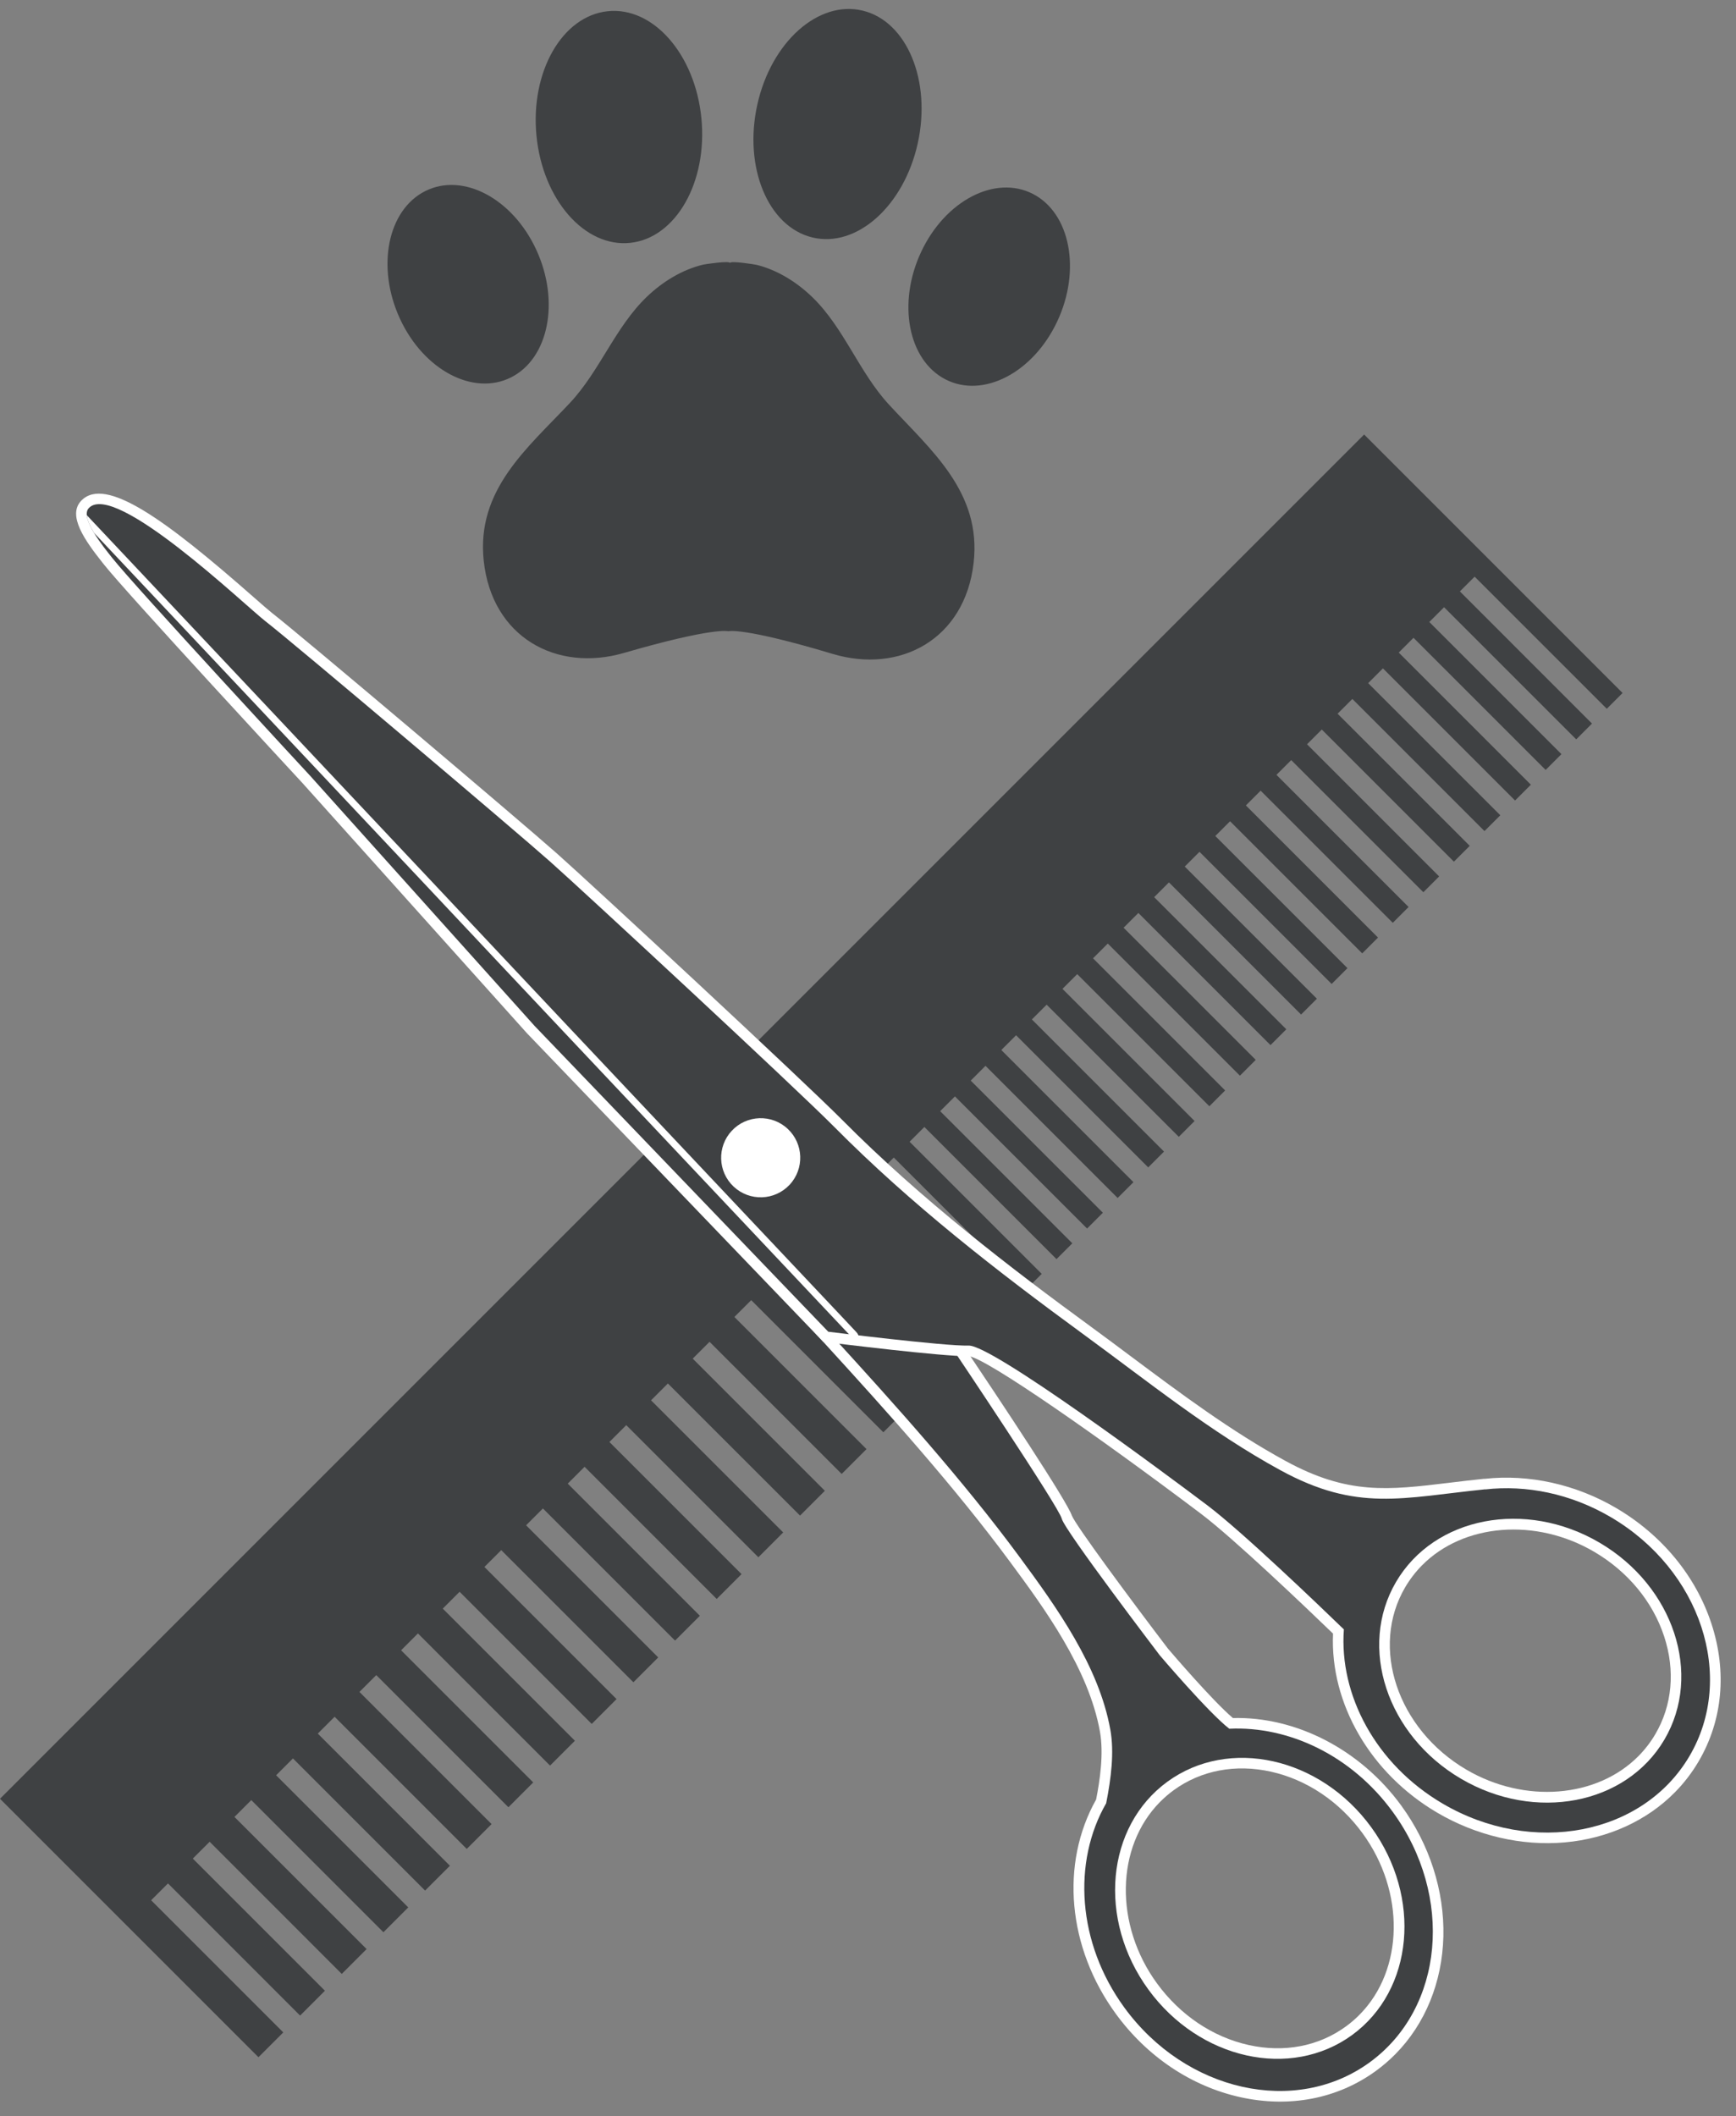
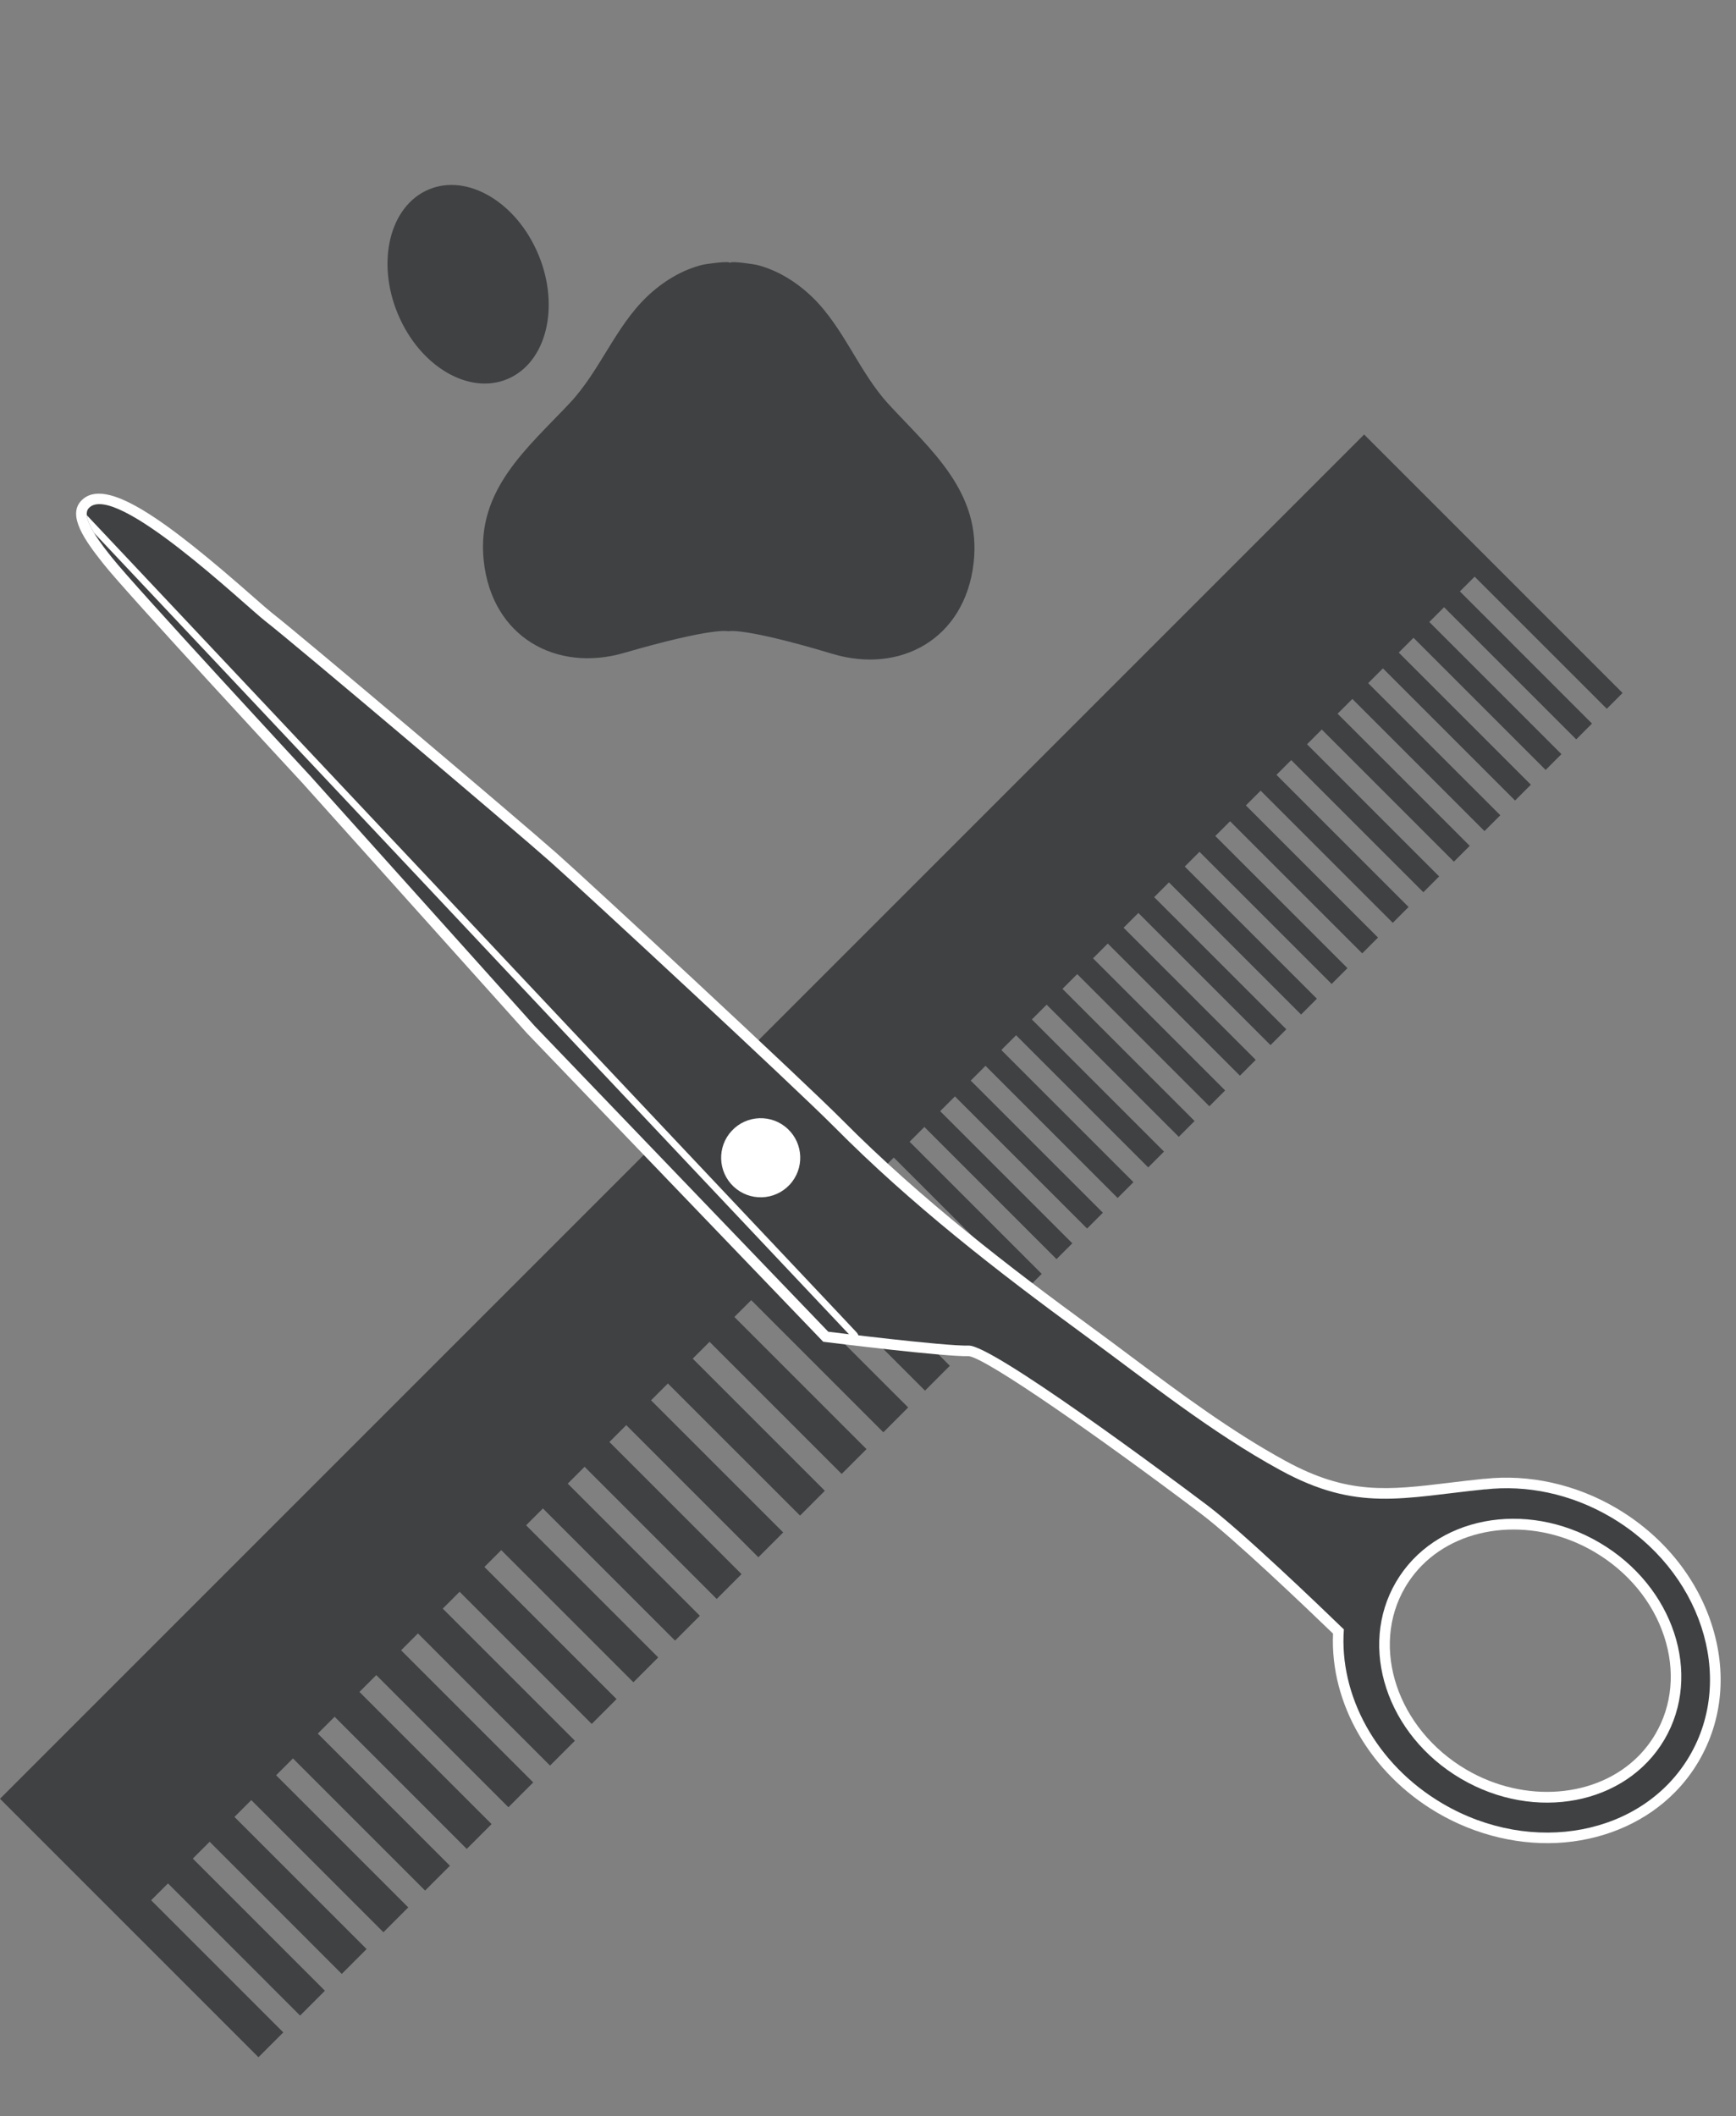
<svg xmlns="http://www.w3.org/2000/svg" height="482.1" preserveAspectRatio="xMidYMid meet" version="1.0" viewBox="54.0 9.6 395.5 482.1" width="395.5" zoomAndPan="magnify">
  <rect x="54.0" y="9.6" width="395.5" height="482.1" fill="#808080" stroke="none" />
  <g>
    <g id="change1_1">
      <path d="M 211.512 261.855 L 207.215 266.148 L 54 419.367 L 82.777 448.145 L 112.883 478.246 L 118.535 472.594 L 88.434 442.488 L 92.27 438.652 L 122.371 468.758 L 128.027 463.102 L 97.926 432.996 L 101.762 429.16 L 131.863 459.266 L 137.52 453.609 L 107.414 423.508 L 111.25 419.672 L 141.355 449.773 L 147.008 444.117 L 116.906 414.016 L 120.742 410.18 L 150.844 440.281 L 156.5 434.629 L 126.398 404.523 L 130.234 400.688 L 160.336 430.793 L 165.992 425.137 L 135.887 395.031 L 139.723 391.199 L 169.828 421.301 L 175.48 415.645 L 145.379 385.543 L 149.215 381.707 L 179.316 411.812 L 184.973 406.152 L 154.871 376.051 L 158.707 372.215 L 188.809 402.32 L 194.465 396.664 L 164.359 366.562 L 168.195 362.727 L 198.301 392.828 L 203.957 387.172 L 173.852 357.07 L 177.688 353.234 L 207.789 383.336 L 213.445 377.684 L 183.344 347.578 L 187.18 343.742 L 217.281 373.848 L 222.938 368.191 L 192.836 338.09 L 196.672 334.254 L 226.773 364.355 L 232.43 358.699 L 202.324 328.598 L 206.16 324.762 L 236.266 354.863 L 241.918 349.211 L 211.816 319.105 L 215.652 315.27 L 245.754 345.371 L 251.41 339.719 L 221.309 309.613 L 225.145 305.777 L 255.246 335.883 L 260.902 330.227 L 230.797 300.125 L 234.633 296.289 L 264.738 326.391 L 266.098 325.031 L 269.297 321.828 L 270.395 320.734 L 240.289 290.633 L 243.695 287.227 L 273.801 317.328 L 277.398 313.727 L 247.297 283.625 L 250.66 280.262 L 280.766 310.363 L 284.363 306.762 L 254.262 276.66 L 257.625 273.297 L 287.73 303.398 L 291.328 299.797 L 261.227 269.695 L 264.59 266.332 L 294.695 296.434 L 298.297 292.832 L 268.191 262.73 L 271.555 259.367 L 301.66 289.469 L 305.262 285.867 L 275.156 255.766 L 278.52 252.402 L 308.625 282.504 L 312.227 278.902 L 282.121 248.801 L 285.484 245.438 L 315.59 275.539 L 319.188 271.938 L 289.086 241.836 L 292.449 238.473 L 322.555 268.574 L 326.152 264.973 L 296.051 234.871 L 299.414 231.508 L 329.52 261.609 L 333.117 258.008 L 303.016 227.906 L 306.379 224.543 L 336.484 254.645 L 340.086 251.043 L 309.98 220.941 L 313.344 217.578 L 343.449 247.68 L 347.051 244.078 L 316.945 213.977 L 320.309 210.613 L 350.414 240.715 L 354.016 237.113 L 323.91 207.012 L 327.273 203.648 L 357.379 233.75 L 360.98 230.148 L 330.875 200.047 L 334.238 196.684 L 364.344 226.785 L 367.941 223.184 L 337.84 193.082 L 341.203 189.719 L 371.309 219.82 L 374.906 216.219 L 344.805 186.117 L 348.168 182.754 L 378.27 212.855 L 381.871 209.254 L 351.77 179.152 L 355.133 175.789 L 385.234 205.891 L 388.84 202.289 L 358.734 172.188 L 362.098 168.824 L 392.199 198.926 L 395.805 195.324 L 365.699 165.223 L 369.062 161.859 L 399.164 191.961 L 402.77 188.359 L 372.664 158.258 L 376.027 154.895 L 406.133 184.996 L 409.73 181.395 L 379.629 151.293 L 382.992 147.93 L 413.098 178.031 L 416.695 174.43 L 386.594 144.328 L 389.957 140.965 L 420.062 171.066 L 423.66 167.465 L 364.781 108.586 L 211.512 261.855" fill="#3f4143" />
    </g>
    <g id="change2_1">
-       <path d="M 318.254 420.117 C 308.16 430.348 307.867 448.102 317.578 461.414 C 322.852 468.648 330.27 473.637 338.465 475.465 C 346.547 477.266 354.418 475.766 360.629 471.234 C 361.742 470.422 362.797 469.516 363.758 468.539 C 373.852 458.312 374.141 440.559 364.434 427.246 C 359.156 420.012 351.738 415.02 343.547 413.195 C 335.465 411.395 327.594 412.895 321.383 417.422 C 320.27 418.234 319.219 419.145 318.254 420.117 Z M 371.914 477.531 C 370.551 478.914 369.062 480.195 367.488 481.344 C 358.758 487.711 347.754 489.84 336.504 487.332 C 325.371 484.848 315.32 478.105 308.203 468.348 C 297.23 453.301 295.488 434.188 303.723 419.535 C 304.559 415.258 305.5 409.156 304.59 404.066 C 302.016 389.68 291.754 375.766 284.262 365.605 C 271.527 348.34 256.281 331.383 241.754 315.496 L 237.398 310.727 L 272.574 314.828 L 273.195 315.75 C 282.141 329.062 297.141 351.641 298.195 354.871 C 299.129 357.172 311.535 373.941 320.09 385.168 C 320.793 385.992 330.207 397.004 334.879 400.977 C 349.34 400.625 363.965 408.203 373.238 420.922 C 379.684 429.762 383.09 440.359 382.832 450.762 C 382.57 461.152 378.695 470.66 371.914 477.531" fill="#fff" />
-     </g>
+       </g>
    <g id="change1_2">
-       <path d="M 366.379 425.824 C 378 441.762 376.062 462.965 362.047 473.184 C 348.031 483.402 327.254 478.77 315.633 462.836 C 304.012 446.898 305.949 425.695 319.965 415.477 C 333.98 405.258 354.762 409.891 366.379 425.824 Z M 318.215 386.68 C 318.215 386.68 296.512 358.199 295.891 355.562 C 295.27 352.93 271.195 317.094 271.195 317.094 L 243.535 313.867 C 258.012 329.703 273.445 346.883 286.199 364.176 C 294.746 375.762 304.375 389.188 306.961 403.645 C 307.879 408.77 307.141 414.695 306.012 420.387 C 298.32 433.746 299.406 452.195 310.148 466.93 C 324.148 486.125 349.188 491.707 366.07 479.395 C 382.953 467.086 385.289 441.539 371.289 422.344 C 361.91 409.48 347.578 402.766 334.059 403.414 C 329.289 399.719 318.215 386.68 318.215 386.68" fill="#3f4143" />
-     </g>
+       </g>
    <g id="change2_2">
      <path d="M 377.941 366.219 C 376.48 367.703 375.199 369.371 374.137 371.176 C 366.102 384.852 372.344 403.488 388.051 412.723 C 401.328 420.523 417.84 419.215 427.312 409.613 C 428.777 408.129 430.059 406.461 431.117 404.656 C 434.98 398.086 435.695 390.164 433.125 382.363 C 430.52 374.449 424.863 367.613 417.203 363.113 C 403.93 355.312 387.418 356.617 377.941 366.219 Z M 435.562 417.914 C 429.176 424.391 420.273 428.434 410.504 429.305 C 400.668 430.18 390.344 427.773 381.426 422.535 C 366.211 413.594 356.996 397.688 357.695 381.746 C 351.633 375.895 335.102 360.098 327.605 354.441 C 305.012 337.395 278.832 319.047 274.707 318.539 C 269.152 318.699 243.488 315.5 242.395 315.363 L 241.547 315.258 L 174.031 244.953 L 122.863 187.934 C 121.258 186.199 82.855 144.742 77.668 138.176 L 77.359 137.789 C 73.348 132.738 69.328 127.07 72.461 123.715 L 72.559 123.609 C 78.047 118.051 91.621 127.902 111.742 145.598 C 113.656 147.281 115.172 148.609 115.895 149.176 C 122.527 154.328 172.734 196.797 180.938 204.082 C 189.324 211.535 236.945 255.723 245.812 264.66 C 263.953 282.953 284.586 298.711 302.375 311.711 C 305.516 314.008 308.688 316.371 311.75 318.664 C 322.926 327.012 334.48 335.645 346.855 342.402 C 361.074 350.176 370.246 349.066 384.133 347.387 C 386.676 347.078 389.309 346.762 392.172 346.469 L 392.18 346.492 C 402.336 345.367 412.992 347.73 422.203 353.141 C 432.617 359.262 440.316 368.598 443.887 379.434 C 447.492 390.379 446.461 401.535 440.984 410.855 C 439.477 413.422 437.652 415.797 435.566 417.914 C 435.562 417.914 435.562 417.914 435.562 417.914" fill="#fff" />
    </g>
    <g id="change1_3">
      <path d="M 433.195 405.879 C 424.473 420.727 403.715 424.719 386.832 414.797 C 369.949 404.879 363.336 384.801 372.062 369.953 C 380.785 355.105 401.543 351.113 418.426 361.035 C 435.309 370.953 441.922 391.031 433.195 405.879 Z M 420.984 355.219 C 411.801 349.82 401.684 347.844 392.348 348.898 C 392.371 348.891 392.395 348.879 392.414 348.867 C 373.512 350.785 363.234 354.102 345.699 344.52 C 329.762 335.812 315.57 324.34 300.953 313.656 C 281.047 299.109 261.488 283.891 244.102 266.355 C 235.105 257.285 187.195 212.867 179.336 205.883 C 171.477 198.898 120.969 156.164 114.418 151.078 C 109.777 147.473 80.113 119.047 74.223 125.355 C 72.137 127.594 77.711 134.344 79.559 136.684 C 84.746 143.25 124.656 186.324 124.656 186.324 L 175.824 243.344 L 242.695 312.973 C 242.695 312.973 269.371 316.309 274.68 316.129 C 279.984 315.945 319.277 345.141 329.055 352.516 C 337.016 358.52 354.723 375.52 360.164 380.785 C 359.066 395.703 367.395 411.496 382.645 420.457 C 403.133 432.496 428.32 427.648 438.906 409.637 C 449.492 391.621 441.469 367.258 420.984 355.219" fill="#3f4143" />
    </g>
    <g id="change2_3">
      <path d="M 73.777 126.965 C 74.289 127.508 75.418 128.703 76.719 130.086 C 76.719 130.086 164.82 223.609 170.324 229.512 C 175.027 234.551 244.996 308.707 244.996 308.707 C 246.77 310.594 248.621 312.559 249.113 313.082 C 249.328 313.309 249.477 313.559 249.551 313.797 C 249.645 314.105 249.617 314.395 249.441 314.562 C 249.125 314.859 248.465 314.676 247.977 314.156 C 247.859 314.031 247.656 313.816 247.402 313.543 C 246.594 312.684 245.203 311.215 243.855 309.785 C 243.855 309.785 173.891 235.629 169.18 230.582 C 163.68 224.68 75.617 131.191 75.617 131.191 C 75.547 131.117 75.48 131.051 75.414 130.98 C 75.41 130.977 75.41 130.969 75.41 130.969 C 74.539 129.539 73.875 128.105 73.777 126.965" fill="#fff" />
    </g>
    <g id="change2_4">
      <path d="M 221.152 279.93 C 224.793 283.324 230.492 283.129 233.891 279.492 C 237.285 275.855 237.09 270.152 233.453 266.754 C 229.816 263.359 224.113 263.555 220.719 267.191 C 217.32 270.828 217.516 276.531 221.152 279.93" fill="#fff" />
    </g>
    <g id="change1_4">
      <path d="M 256.516 101.762 C 249.723 94.402 246.312 84.34 239.113 77.34 C 235.559 73.883 231.121 71.109 226.371 69.934 C 226.062 69.855 220.301 68.922 220.297 69.523 C 220.297 68.922 214.527 69.805 214.219 69.879 C 209.457 71.008 204.996 73.742 201.41 77.164 C 194.156 84.098 190.66 94.129 183.805 101.426 C 174.129 111.727 162.48 121.176 164.203 137.344 C 166.062 154.785 180.805 162.793 196.145 158.344 C 216.727 152.375 219.941 153.402 219.941 153.402 C 219.941 153.402 223.164 152.406 243.695 158.562 C 258.996 163.152 273.805 155.281 275.812 137.855 C 277.672 121.707 266.105 112.152 256.516 101.762" fill="#3f4143" />
    </g>
    <g id="change1_5">
-       <path d="M 263.074 42.289 C 259.906 56.555 249.156 66.137 239.062 63.691 C 228.973 61.246 223.363 47.695 226.535 33.43 C 229.703 19.16 240.457 9.578 250.547 12.023 C 260.637 14.473 266.246 28.02 263.074 42.289" fill="#3f4143" />
-     </g>
+       </g>
    <g id="change1_6">
-       <path d="M 213.793 36.527 C 215.227 51.098 207.977 63.809 197.602 64.922 C 187.227 66.035 177.656 55.125 176.223 40.555 C 174.793 25.984 182.043 13.27 192.418 12.16 C 202.789 11.047 212.363 21.957 213.793 36.527" fill="#3f4143" />
-     </g>
+       </g>
    <g id="change1_7">
      <path d="M 176.199 66.547 C 181.594 78.27 179 91.266 170.41 95.578 C 161.82 99.891 150.484 93.883 145.094 82.16 C 139.699 70.438 142.293 57.438 150.883 53.129 C 159.473 48.816 170.809 54.824 176.199 66.547" fill="#3f4143" />
    </g>
    <g id="change1_8">
-       <path d="M 263.871 66.953 C 258.383 78.625 260.863 91.645 269.418 96.035 C 277.973 100.426 289.355 94.52 294.848 82.852 C 300.336 71.18 297.855 58.156 289.301 53.766 C 280.746 49.379 269.363 55.281 263.871 66.953" fill="#3f4143" />
-     </g>
+       </g>
  </g>
</svg>